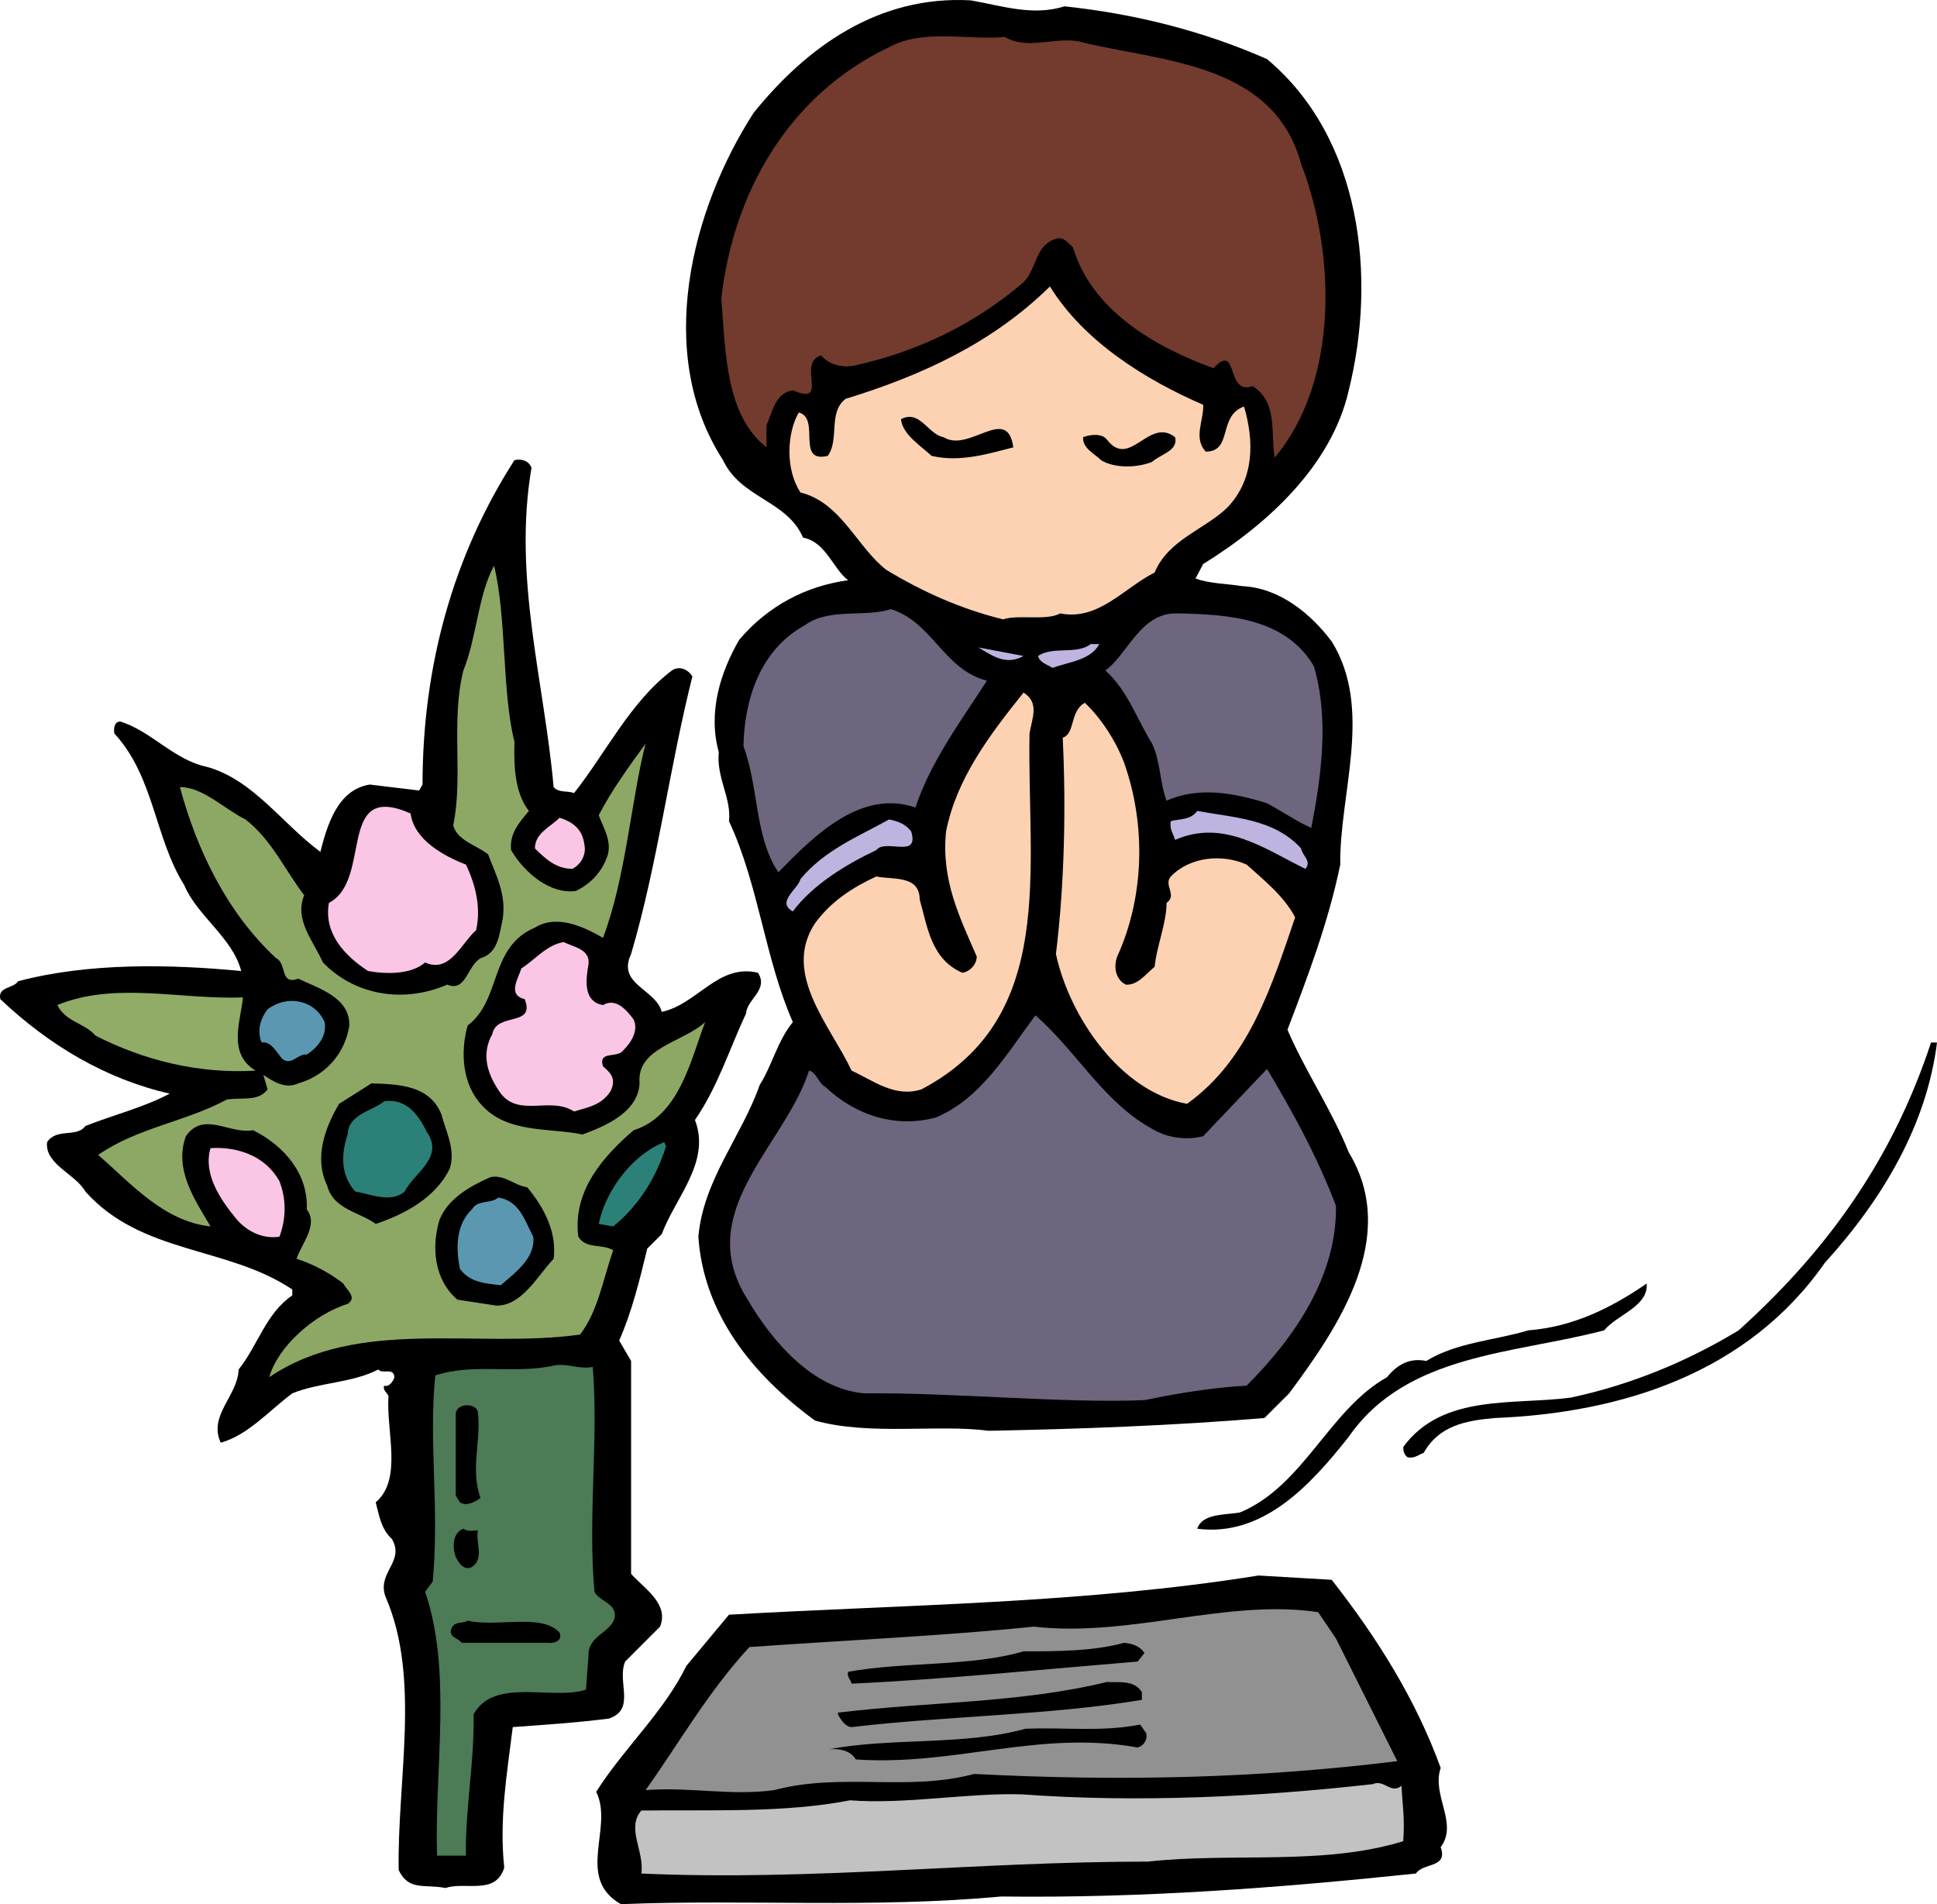
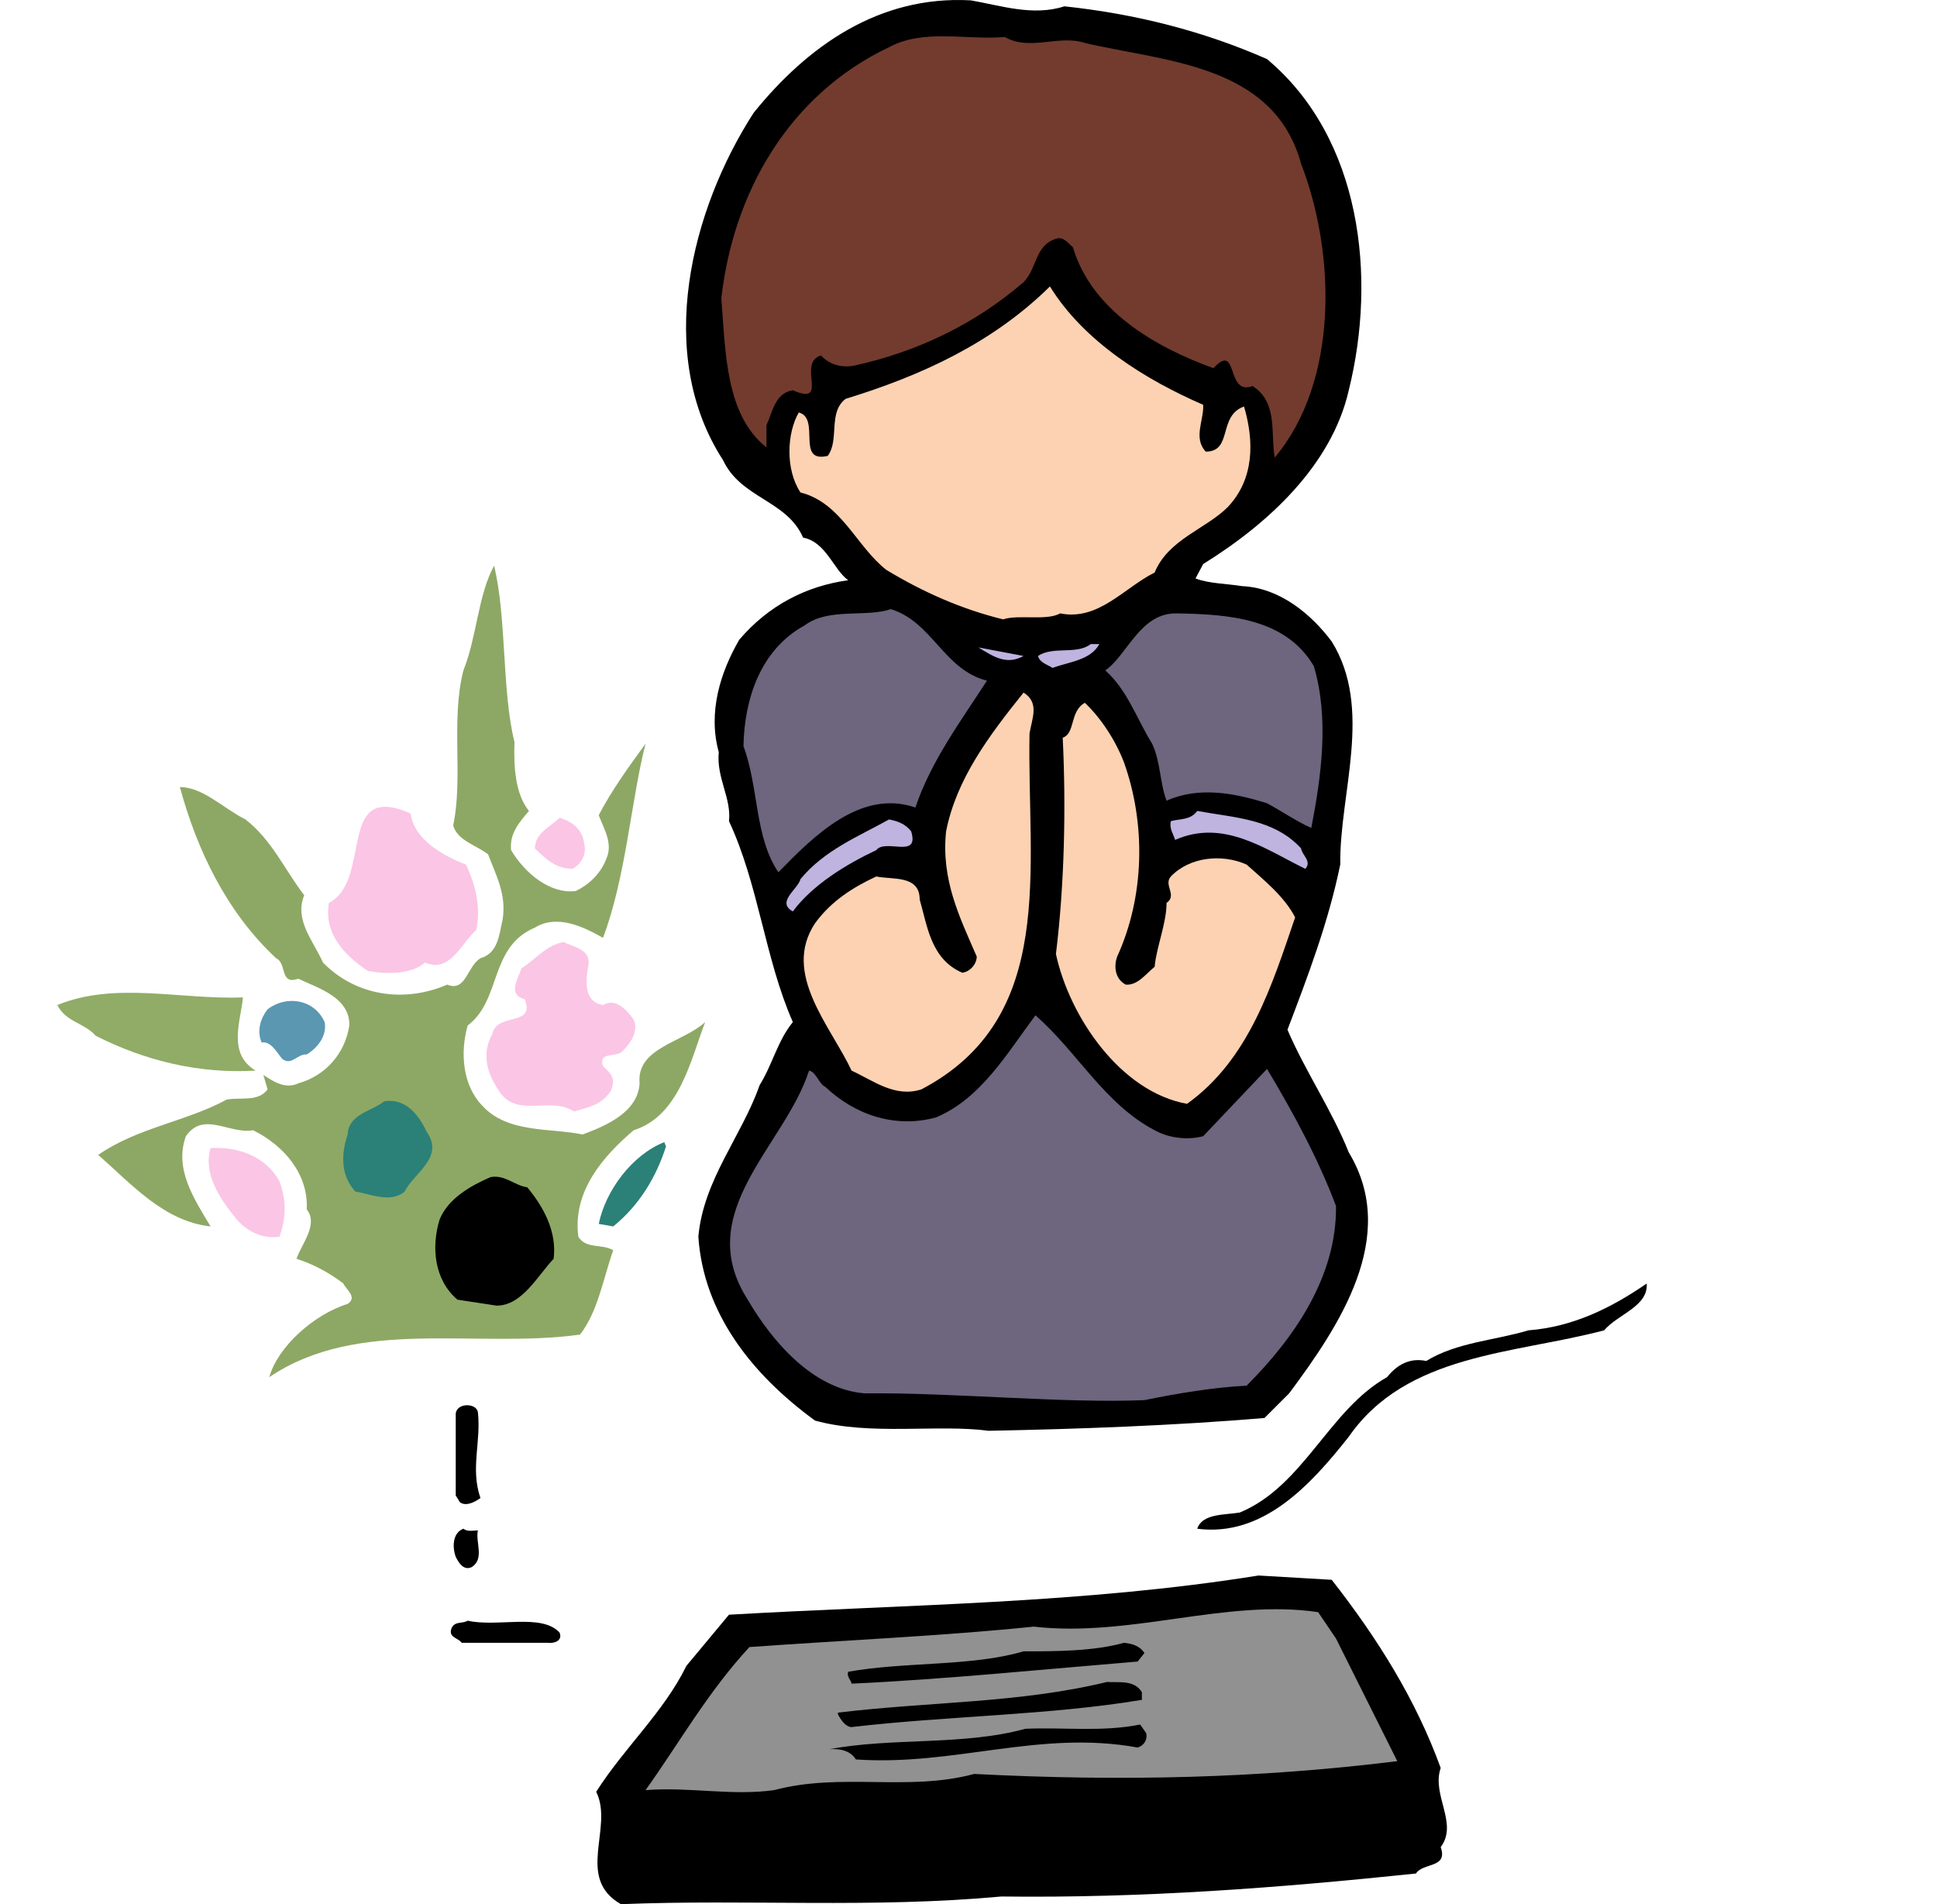
<svg xmlns="http://www.w3.org/2000/svg" width="252.752" height="248.429">
  <path d="M138.892.823c9.332 1 18.106 3.223 26.438 6.887 12.332 10.332 14.332 28.438 10.664 43.211-2.223 9.777-10.55 17.442-18.996 22.664l-1 1.887c1.777.668 4 .668 6.11 1 4.89.223 9 3.664 11.663 7.223 5.446 8.773 1 19.77 1.114 29.101-1.555 7.555-4.223 14.55-6.887 21.55 2.332 5.442 5.773 10.442 7.996 15.997 6.664 10.996-1.332 22.773-7.777 31.438l-3.22 3.218c-11.886 1-24.44 1.446-35.991 1.668-6.664-.886-15.442.668-22.66-1.332-8.223-6-14.555-13.996-15.22-23.996.665-7.441 5.665-13.105 7.997-19.77 1.668-2.667 2.332-5.777 4.332-8.222-3.664-8.332-4.442-17.883-8.332-26.215.336-3-1.664-5.668-1.332-9-1.445-5.219.222-10.441 2.668-14.664 3.777-4.441 8.664-6.996 14.219-7.773-1.891-1.332-2.891-5-5.887-5.555-2.113-4.887-8.11-5.11-10.445-10.11-8.997-13.882-4.11-32.769 4-45.32 7-8.664 16.328-15.332 28.328-14.664 3.886.668 8.109 2.11 12.218.777" />
  <path fill="#723b2e" d="M141.556 5.6c10.223 2.442 24.66 2.669 28.22 15.774 4.554 11.774 4.886 28.438-3.446 38.324-.555-3.222.445-7.218-2.887-9.332-3.555 1.336-1.777-5.886-5.11-2.332-7.667-2.777-15.886-7.554-18.331-15.773-.664-.555-1.219-1.445-2.219-1.11-2.777.887-2.445 3.887-4.223 5.665-6.441 5.554-13.996 9.109-22.105 10.886-1.777.332-3.332-.222-4.332-1.332-3.223 1 1.219 6.664-3.668 4.551-2.332.336-2.664 2.89-3.442 4.559v2.886c-5.332-4.222-5.332-12.332-5.89-19.441 1.558-13.773 8.777-26.547 21.887-32.77 4.554-2.445 10.109-.886 15.105-1.332 3.223 1.887 7-.332 10.441.778" />
  <path fill="#fcd2b2" d="M156.998 52.812c.113 2-1.332 4.332.336 6.11 3.55 0 1.554-4.669 4.996-5.888 1.336 4.555 1.336 9.442-2.11 13.11-2.886 2.887-7.777 4.219-9.554 8.55-4 2-7.332 6.333-12.328 5.333-1.778 1-5.446.109-7.446.777-5.441-1.332-10.441-3.555-15.218-6.441-3.887-3-5.887-8.778-11.22-10.11-2-3-1.776-7.777-.222-10.441 2.89.777-.441 6.664 3.778 5.664 1.558-2.11 0-5.664 2.332-7.442 9.777-3 19.109-7.222 26.66-14.664 4.445 7.22 12.554 12.22 19.996 15.442" />
-   <path d="M123.119 57.034c3.332 2.11 8.332-4.336 9.105 1.332-3.109.778-6.886 2-10.66 1.11-1.445-1.332-3.777-2.778-4-4.778 2.442-1.332 3.555 2 5.555 2.336m30.215 0c.445 1.778-1.89 2.22-3 3.22-1.887.777-4.887.89-6.664-.223-.89-.887-2.446-1.555-2.336-2.997.89-.336 2.445-.558 3.113.332 3 3.887 5.441-3 8.887-.332M69.353 61.03c-2.445 14.333 1.664 27.883 2.887 41.657.668.777 1.777.445 2.668.777 4.219-5.332 7.332-11.883 12.773-15.996 1-.664 2.11-.11 2.668.777-3 11.887-4.554 24.551-8 36.215-1.886 4 3.223 4.555 4 7.555 4.664-1 7.332-6.332 12.551-5.11 1.445 2.22-1.441 3.442-1.554 5.333-2.11 4.44-3.665 9.55-6.665 13.882 2.11 5.446-2.554 10.11-4.332 14.887l-1.89 1.89c-1 4.11-1.996 8.22-3.664 11.997l1.554 2.664v27.773c1.668 1.887 5 3.887 3.778 6.887l-4.555 4.555c-1.11 2.664 1.445 6.218-2.11 7.441-4.445.555-8 .777-12.554 1.11-.777 6.222-1.777 12.109-1.11 18.332-1.109 3.664-5.109 1.773-7.663 2.664-2.668-.555-4.778.445-6.11-2.332-.222-11.665 2.887-24.993-1.668-35.547-1.332-3.223 2.555-4.664.778-7.664-1.442-1.332-1.664-3.114-2.11-4.778 3.555-3 1.332-9.332 1.668-13.886-.222-.446-.781-.778-.558-1.332.668.222 1.222-.668 1.332-1.11-.11-1.336-1.555-.336-2.11-1-3.441 1.777-7.664 1.664-11.219 3.11-3.109 2.332-5.777 5.44-9.332 6.44-1.664-3.554 2.223-6.108 2.332-9.55 2.56-3.223 3.56-7.332 7-9.668v-.773c-8.44-5.668-19.664-4.555-26.996-12.778-1.328-2.332-5.328-3.554-4.996-6.441 1.223-1.89 3.887-.555 4.996-2.11 3.668-1.445 7.668-2.445 11-4.222-8.332-1.89-15.773-6.332-22.105-12.332-.332-1.664 1.668-1.332 2.332-2.332 9.219-2.442 19.883-2.223 29.105-1.332-1.113-4.332-5.777-7.223-7.441-11.219-3.89-6.223-3.89-14.11-9.113-19.773-.11-.668 0-1.555.781-1.555 3.996 1.223 6.996 4.996 11.219 5.887 6.11 1.664 9.886 7.441 14.883 11.11.89-3.446 2.222-8.11 6.445-8.778l6.441.777.446-.777c0-15.442 4-29.883 11.996-42.324 1-.22 1.886.113 2.222 1" />
  <path fill="#8da864" d="M67.13 96.8c-.109 3.332.114 6.777 1.887 9-1.328 1.555-2.55 2.996-2.328 5.11 1.774 3 5.11 5.777 8.442 5.331 1.886-.89 3.332-2.445 3.996-4.222.89-2-.332-3.887-1-5.664 1.668-3.223 4-6.446 6.113-9.332-1.89 7.332-2.559 17.441-5.555 25.328-2.554-1.445-6-3.11-8.886-1.332-6 2.554-4.332 9.441-8.778 12.773-1 3.555-.664 7.778 1.89 10.442 3.333 3.664 8.888 2.886 13.106 3.777 3-1.11 7.223-2.89 7.442-6.668-.442-4.664 5.668-5.332 8.554-7.996-1.886 4.887-3.332 12.219-9.332 14.11-3.886 3.331-7.996 7.886-7.218 13.882 1 1.668 3.11.89 4.554 1.777-1.332 3.778-2 8-4.332 11-13.554 1.887-28.882-2.332-40.547 5.555 1.11-4 5.887-8.223 10.223-9.555 1.332-.886-.223-1.886-.558-2.664-1.887-1.445-4-2.558-6.11-3.222.668-2 2.89-4.446 1.336-6.446.219-4.664-3-8.332-7-10.328-3.11.555-6.445-2.554-8.777.778-1.555 4.332 1.113 8.218 3.222 11.773-6.109-.668-10.332-5.555-14.664-9.332 5.11-3.555 11.442-4.332 16.774-7.219 1.89-.332 4.113.332 5.332-1.332l-.555-1.89c1.332.89 2.887 1.89 4.555 1.109 3.555-1 6.11-3.887 6.664-7.55.113-3.669-4.11-4.887-6.664-6.11-2.445.887-1.445-2-2.887-2.668-6.445-5.996-10.332-14.106-12.555-22.328 3 0 5.668 2.777 8.555 4.222 3.442 2.668 5.11 6.555 7.664 9.887-1.332 3.223 1.223 5.996 2.445 8.777 4.22 4.333 10.555 5.333 16.22 2.887 2.44 1 2.554-2.332 4.331-3.445 2.332-.668 2.442-3.11 2.887-4.996.555-3.332-.887-5.89-1.887-8.555-1.558-1.223-4-1.777-4.554-3.777 1.332-6.332-.336-13.664 1.332-20.219 1.777-4.441 1.89-9.773 4-13.664 1.664 6.777 1 16.332 2.664 22.996" />
  <path fill="#6e657e" d="M128.783 88.804c-3.445 5.332-7.332 10.55-9.332 16.55-7.11-2.445-13.219 3.665-17.883 8.442-3.11-4.555-2.555-11.11-4.555-16.441.11-5.996 2.11-12.551 7.997-15.774 3.113-2.332 8-1 11.222-2.11 5.442 1.665 6.887 7.888 12.551 9.333m42.657-1.891c2 6.778 1 14.22-.333 21.106-2-.887-3.89-2.219-5.777-3.219-4.223-1.336-8.887-2.223-13.11-.336-.886-2.332-.777-5.11-1.886-7.441-2-3.223-3.223-6.996-6.11-9.555 2.887-2 4.555-7.55 9.332-7.441 6.887.109 14.22.668 17.883 6.886" />
  <path fill="#bfb3e0" d="M143.447 84.027c-1.113 2.109-4 2.332-6.11 3.109-.667-.445-1.667-.668-1.89-1.555 2-1.332 5-.113 6.887-1.554h1.113m-9.887 1.554c-2.222 1.223-3.89.11-5.886-1.113l5.886 1.113" />
  <path fill="#fcd2b2" d="M134.338 95.69c-.332 17.665 3.664 37.102-14.106 46.434-3.445 1.11-6.222-1.113-9.11-2.445-2.78-5.887-9.109-12.664-4.776-19.219 2.109-2.887 4.886-4.664 7.996-6.11 2.113.446 5.664-.222 5.664 3 1 3.446 1.445 7.778 5.558 9.556.996-.114 1.887-1.114 1.887-2.114-2.223-5.11-4.664-9.996-4-16.328 1.332-6.777 5.555-12.441 10.11-18.105 2.109 1.332 1.109 3.332.777 5.332m12.328 3.777c2.89 8.11 2.668 17.55-.887 25.324-.445 1.223-.332 2.89 1.11 3.668 1.558.11 2.558-1.332 3.777-2.332.222-2.555 1.554-5.668 1.554-8.332 1.446-1-.44-2.332.56-3.445 2.44-2.555 6.663-2.996 9.886-1.555 2.219 2 4.887 4.11 6.332 6.887-3 8.777-6 18.55-14.11 24.328-8.664-1.555-15.332-11.332-17.105-19.55 1.11-8.997 1.332-19.106.887-28.216 1.668-.554.886-3.445 2.886-4.554 2.114 2 4 4.886 5.11 7.777" />
  <path fill="#fbc5e5" d="M60.799 112.796c1.222 2.555 2 5.555 1.332 8.555-1.996 1.777-3.442 5.664-6.664 4.222-1.778 1.555-4.996 1.555-7.442 1.11-3.222-2.11-5.777-5-5.11-8.887 5.778-3 .888-15.996 10.665-11.664.445 3.445 4.332 5.555 7.219 6.664" />
  <path fill="#bfb3e0" d="M169.775 110.687c.11.886 1.442 1.668.555 2.668-5.223-2.559-10.664-6.559-16.996-3.778-.223-.78-.778-1.445-.555-2.445 1.219-.336 2.555-.113 3.442-1.332 4.777.887 9.996.996 13.554 4.887" />
  <path fill="#fbc5e5" d="M76.24 110.132c.332 1.332-.445 2.664-1.555 3.223-2.109 0-3.554-1.336-4.886-2.668 0-2 2-2.778 3.218-4 1.778.554 3 1.554 3.223 3.445" />
  <path fill="#bfb3e0" d="M118.896 108.464c1.11 3.664-3.332.89-4.554 2.445-4 1.887-8.332 4.555-10.887 7.997-2.219-1.22.668-2.887 1-4.22 3.113-3.777 7.555-5.554 11.555-7.777 1.109.223 2.109.555 2.886 1.555" />
  <path fill="#fbc5e5" d="M76.795 125.792c-.332 1.89-.778 4.887 1.89 5.332 1.664-1 3.11.668 3.996 1.89.668 1.442-.332 2.997-1.332 3.997-.777 1.113-3.332 0-2.664 2.113 1.223 1 1.664 1.778.996 3.219-1.218 1.89-2.996 2.113-4.773 2.668-3.11-2-7.11.777-9.555-2.332-1.664-2.336-2.664-5-1.11-7.777.556-2.887 5.665-.887 4.22-4.555-2.332-.555-.774-2.777-.442-4 1.778-1.11 3.332-3.11 5.555-3.441 1.219.667 3.441.886 3.219 2.886" />
  <path fill="#90ac66" d="M31.697 130.124c-.223 2.89-2.113 7.332 1.664 9.555-7.441.445-14.55-1.332-20.883-4.555-1.445-1.668-3.886-1.777-5-4 7.555-3.11 16.22-.664 24.22-1" />
  <path fill="#5b97b1" d="M42.361 133.347c.332 1.777-.89 3.332-2.332 4.223-1.223-.114-2 1.554-3.223.554-.668-.777-1.445-2.332-2.668-2.113-.664-1.555-.109-3.219.778-4.332 2.445-1.887 6.11-1.332 7.445 1.668" />
  <path fill="#6e657e" d="M150.666 147.456c1.777 1 4.222 1.332 6.332.778l8.332-8.778c3.332 5.555 6.664 11.664 9 17.887.11 9.11-5.332 17.105-11.664 23.438-4.332.222-9 1-13.332 1.886-10.551.446-24.883-1-36.547-.886-6.777-.555-12.11-6.887-15.219-12.22-7.332-11.44 4.887-20.109 8-29.882.887.11 1.332 1.777 2.11 2.11 3.886 3.667 9.109 5.445 14.44 4 5.888-2.446 9.333-8.442 12.997-13.329 5.555 4.887 9 11.551 15.55 14.996" />
-   <path d="M252.752 136.011c-1.332 10.668-6.996 20.332-14.66 28.773-10 14.329-26.438 19.551-42.993 20.215-3.886.336-7.332 1-9.332 4.555-.664.223-1.218.781-2.109.559-.445-.336-.555-.778-.555-1.332 5.11-7 14.442-5.446 21.883-6.446 7.777-1.668 15.11-4.664 21.883-8.773 12.332-11.11 20.332-23.11 25.105-37.551h.778M57.58 145.343c.664 2.445 1.887 4.668 1.11 7.11-1.891 3.89-5.997 6-9.665 7.222-2.11-1.555-5.554-1.89-6.332-5-1.777-3.664-.222-7.664 1.555-10.664l4.223-2.668c3.554.113 7.554.227 9.109 4" />
  <path fill="#2b8177" d="M55.69 147.675c2.335 3.336-1.665 5.332-2.887 7.777-1.778 1.555-4.446.336-6.446 0-1.886-2.109-1.886-4.777-.996-7.441.11-2.668 3.11-3 4.774-4.332 2.89-.445 4.554 1.887 5.554 3.996m31.215 1.891c-1.223 3.886-3.445 7.664-6.887 10.441l-1.89-.332c.89-4.332 4.336-9 8.554-10.664l.223.555" />
  <path fill="#fbc5e5" d="M36.47 154.12c.891 2.332.891 4.778 0 7.22-1.996.335-4.109-.556-5.554-2.22-2.219-2.668-4.442-6-3.442-9.332 3.664-.222 7.223 1.11 8.997 4.332" />
  <path d="M68.799 154.898c2.218 2.668 3.886 5.886 3.441 9.332-2.11 2.222-4.11 6.11-7.441 6.11l-5.11-.778c-3-2.555-3.445-6.778-2.332-10.442 1.11-2.777 4.11-4.445 6.664-5.554 1.887-.332 3.11 1.109 4.778 1.332" />
-   <path fill="#5b97b1" d="M69.576 161.34c.332 2.776-2.332 4.667-4.223 6.331-1.996-.219-3.996-.332-5.332-2.11-.554-2.663-.554-5.777 1.555-7.777.781-1.332 2.445-.664 3.445-1.554 2.778.445 3.442 3 4.555 5.11" />
  <path d="M209.318 173.562c-11.773 3.11-25.77 3-33.324 13.883-5 6.332-11.219 13.109-19.773 12 .667-2 3.554-1.782 5.554-2.114 8.332-3.445 11.664-13.441 19.219-17.66 1.332-1.668 3-2.555 5.11-2.113 3.995-2.442 8.886-2.664 13.327-3.996 5.778-.446 10.778-2.89 15.442-6.11.223 2.996-3.777 3.996-5.555 6.11" />
-   <path fill="#4c7b55" d="M77.35 178.335c.777 9.446-.665 19.551.222 29.328.555 1.223 2.777 1.446 2.668 3.22-.332 2.112-3.555 2.444-3.445 5.112l-.332 4.442c-4.332 1.445-11.996-1.664-14.664 3.222.113 6.332-1.11 12.442-1 18.438h-3.774c-.336-11.328 1.996-24.102-1.558-34.434l1-1.332c.89-9.668-.555-18.218.332-26.883 5-1.667 10.445-.113 15.664-1.332 1.777-.222 3.113.555 4.886.22" />
  <path d="M62.357 184.222c.442 3.89-1 7.332.332 11.223-.777.554-1.89 1.109-2.668.554l-.554-.89v-10.664c.113-1.442 2.664-1.442 2.89-.223m0 15.441c-.336 1.555.887 3.668-.781 4.778-1.11.554-1.777-.664-2.11-1.332-.445-1.223-.445-3.11 1-3.664.555.441 1.333.218 1.891.218m111.414 6.446c6 7.664 10.996 15.66 14.219 24.547-1.223 3.554 2.336 7.222 0 10.332 1 2.777-2.332 2-3.223 3.44-18.105 1.892-35.656 3.224-54.097 3-16.996 1.56-32.992.337-49.653 1-6-3.44-.89-9.995-3.222-14.66 3.668-5.777 8.777-10.331 11.777-16.44l5.55-6.665c23.22-1.336 46.212-1.445 69.098-5.113l9.551.559" />
  <path fill="#919191" d="m174.33 213.773 7.996 15.996c-17.996 2.222-35.77 2.668-55.207 1.668-8.668 2.332-17.332-.223-26.106 2.11-5.554.776-11-.446-16.773 0 4.441-6.224 8.106-12.774 13.55-18.665 12.333-.887 25.216-1.441 37.102-2.664 12.555 1.445 25.106-3.668 37.102-1.89l2.336 3.445" />
  <path d="M73.017 212.995c.446 1.11-.777 1.446-1.554 1.332h-11.22c-.444-.664-1.776-.664-1.331-1.886.445-1 1.445-.559 2.11-1 3.89.886 9.663-1 11.995 1.554m76.317 2.665-.887 1.113c-12.11 1-25.328 2.332-37.324 2.886-.113-.554-.668-.886-.445-1.554 7.44-1.332 16.105-.668 22.882-2.664 4.223 0 9.11 0 13.106-1.114 1 .114 2 .332 2.668 1.332m-.332 5.114v.996c-11.887 2-25.66 2.113-37.88 3.554-.78 0-1.444-.996-1.78-1.664v-.222c12-1.446 23.664-1.223 35.105-4 1.441.113 3.555-.332 4.555 1.336m.554 5.332c.223.886-.336 1.664-1.109 1.886-12.777-2.332-23.883 2.446-36.77 1.555-.667-1.11-2-1.441-3.445-1.332 8.11-1.555 17.551-.445 25.551-2.668 5-.223 9.996.445 14.996-.555l.777 1.114" />
-   <path fill="#c2c2c2" d="M182.88 232.991c.114 2.442.446 4.22.223 7.22-10.441 3.222-22.328 1.445-33.324 2.663-22.55 0-43.77 2.555-66.098 1.555.446-2.887-2-5.887 0-8.219 9.223-.11 18.665.336 27.22-1.332 7.218.555 15.437-1 22.437-.777 15.218 1.11 30.992.332 45.765-1.332 1.555-.668 2.336 1.332 3.778.222" />
</svg>